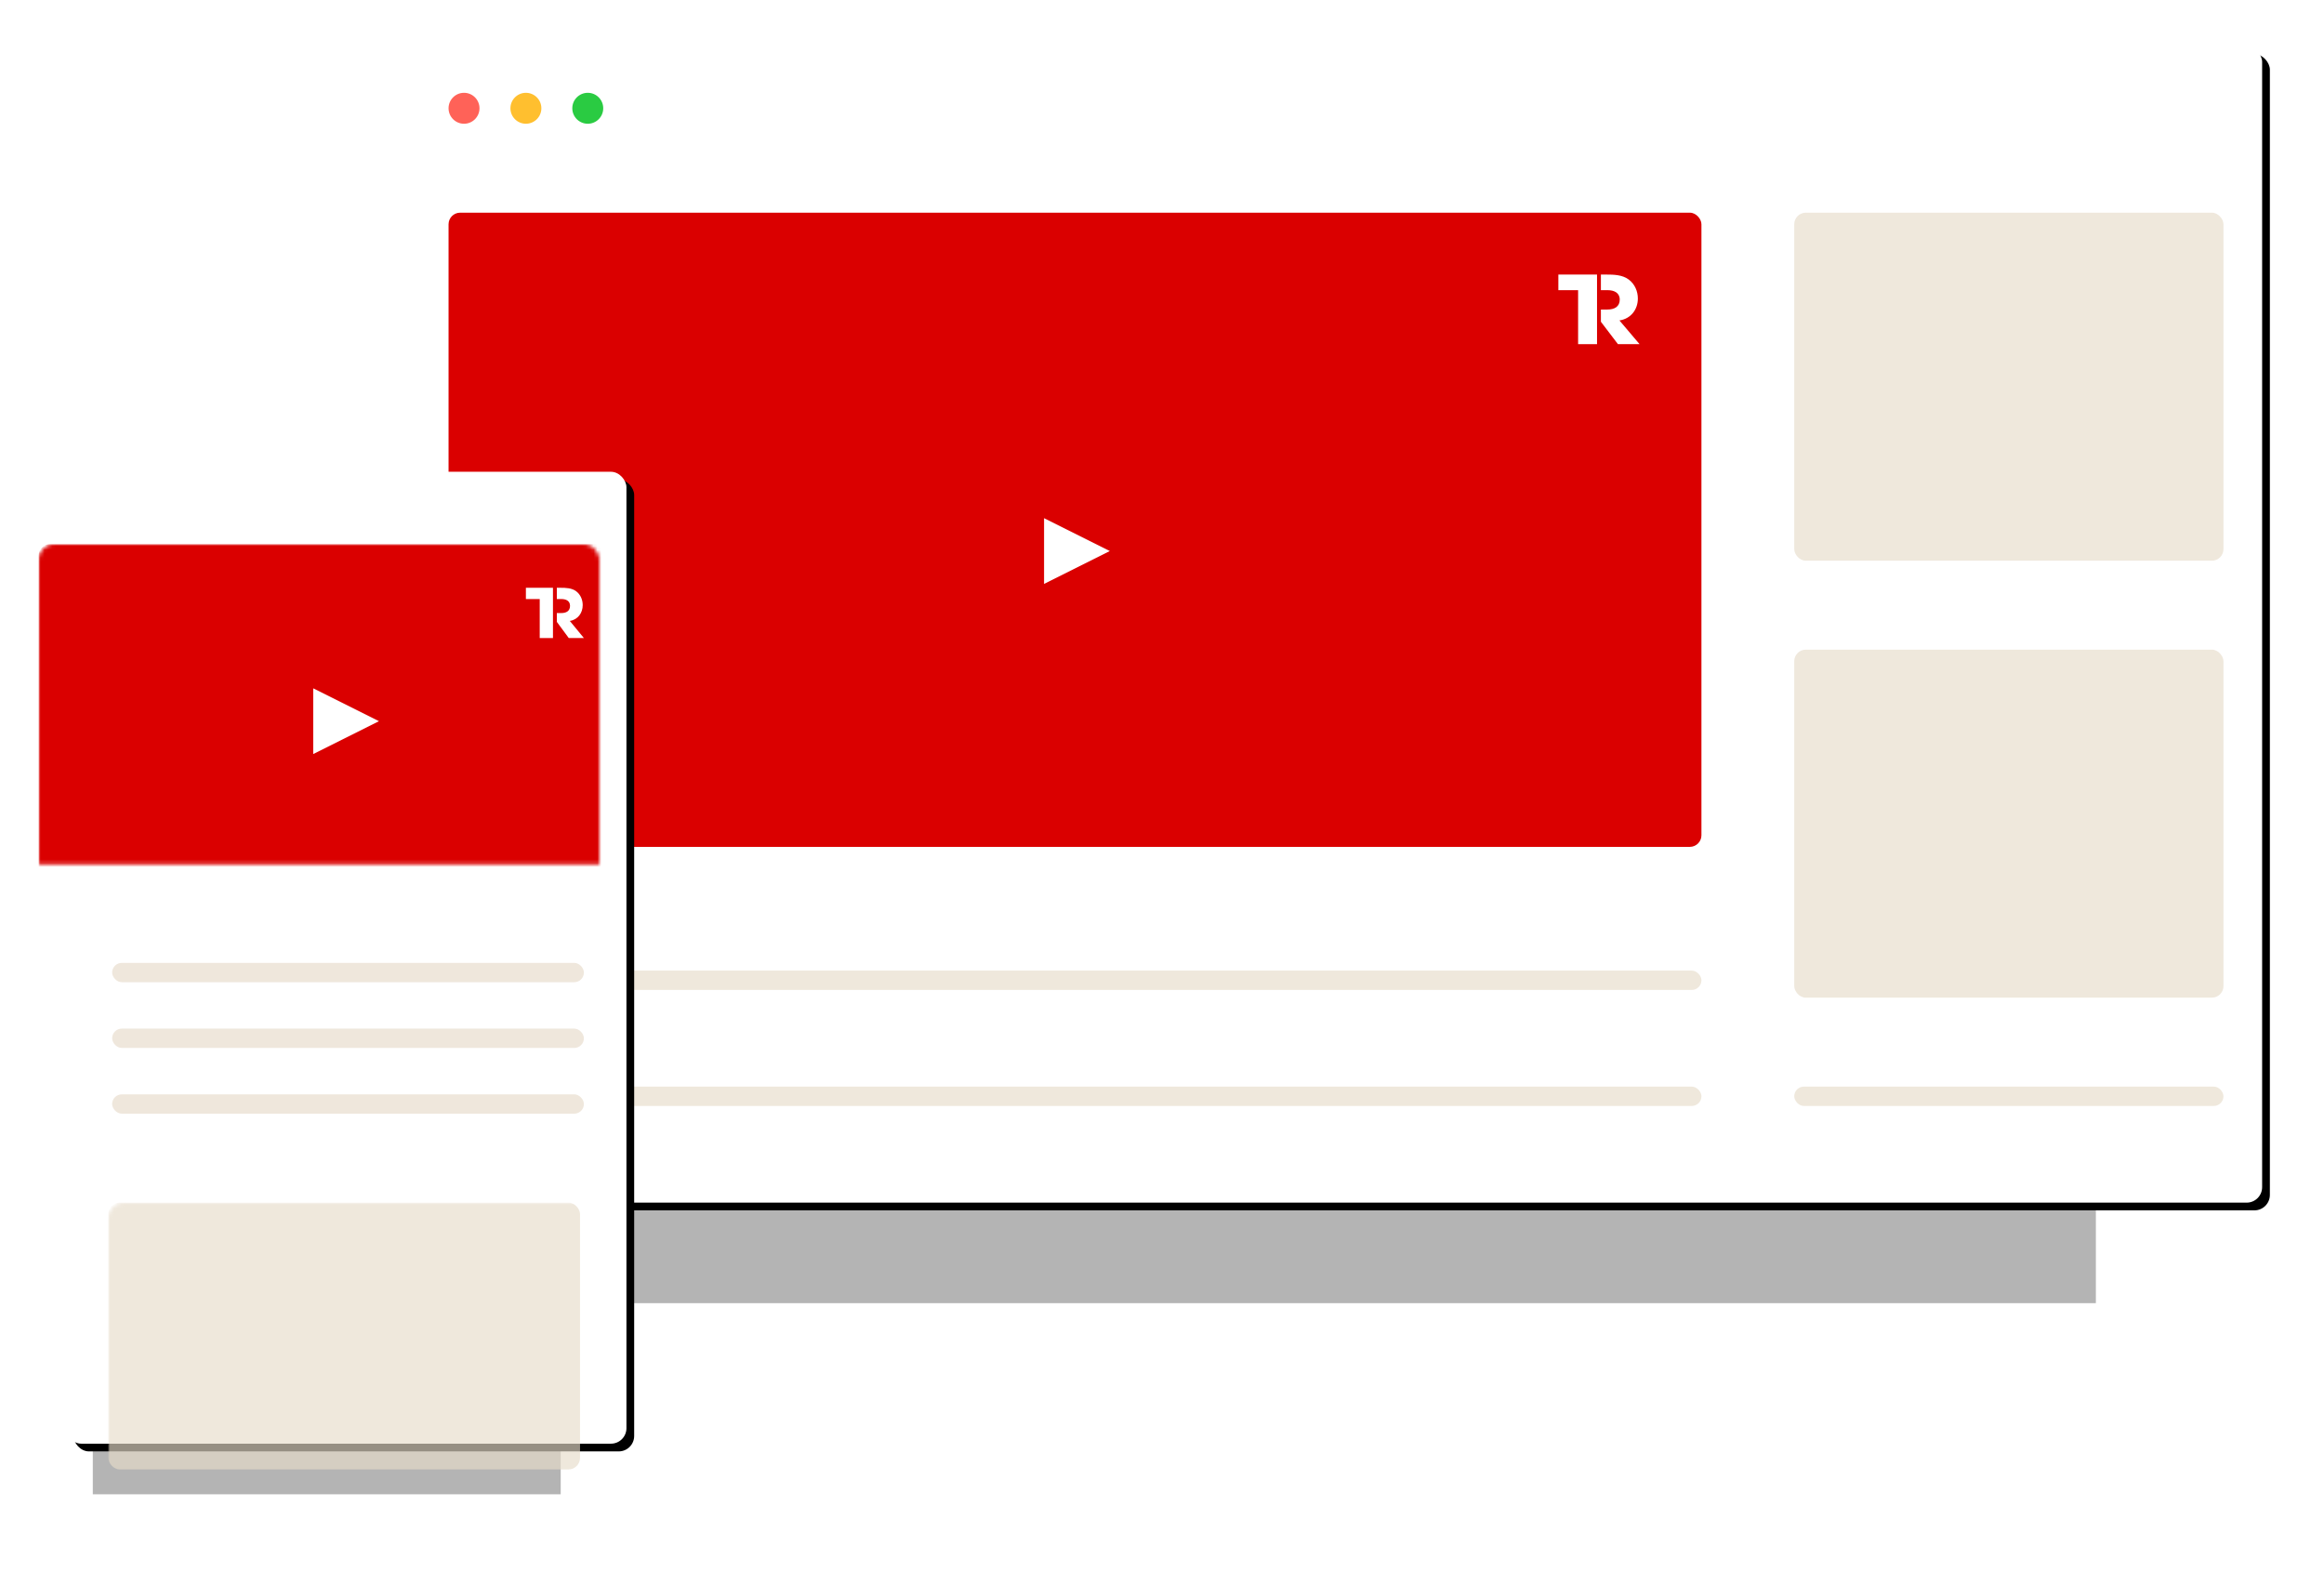
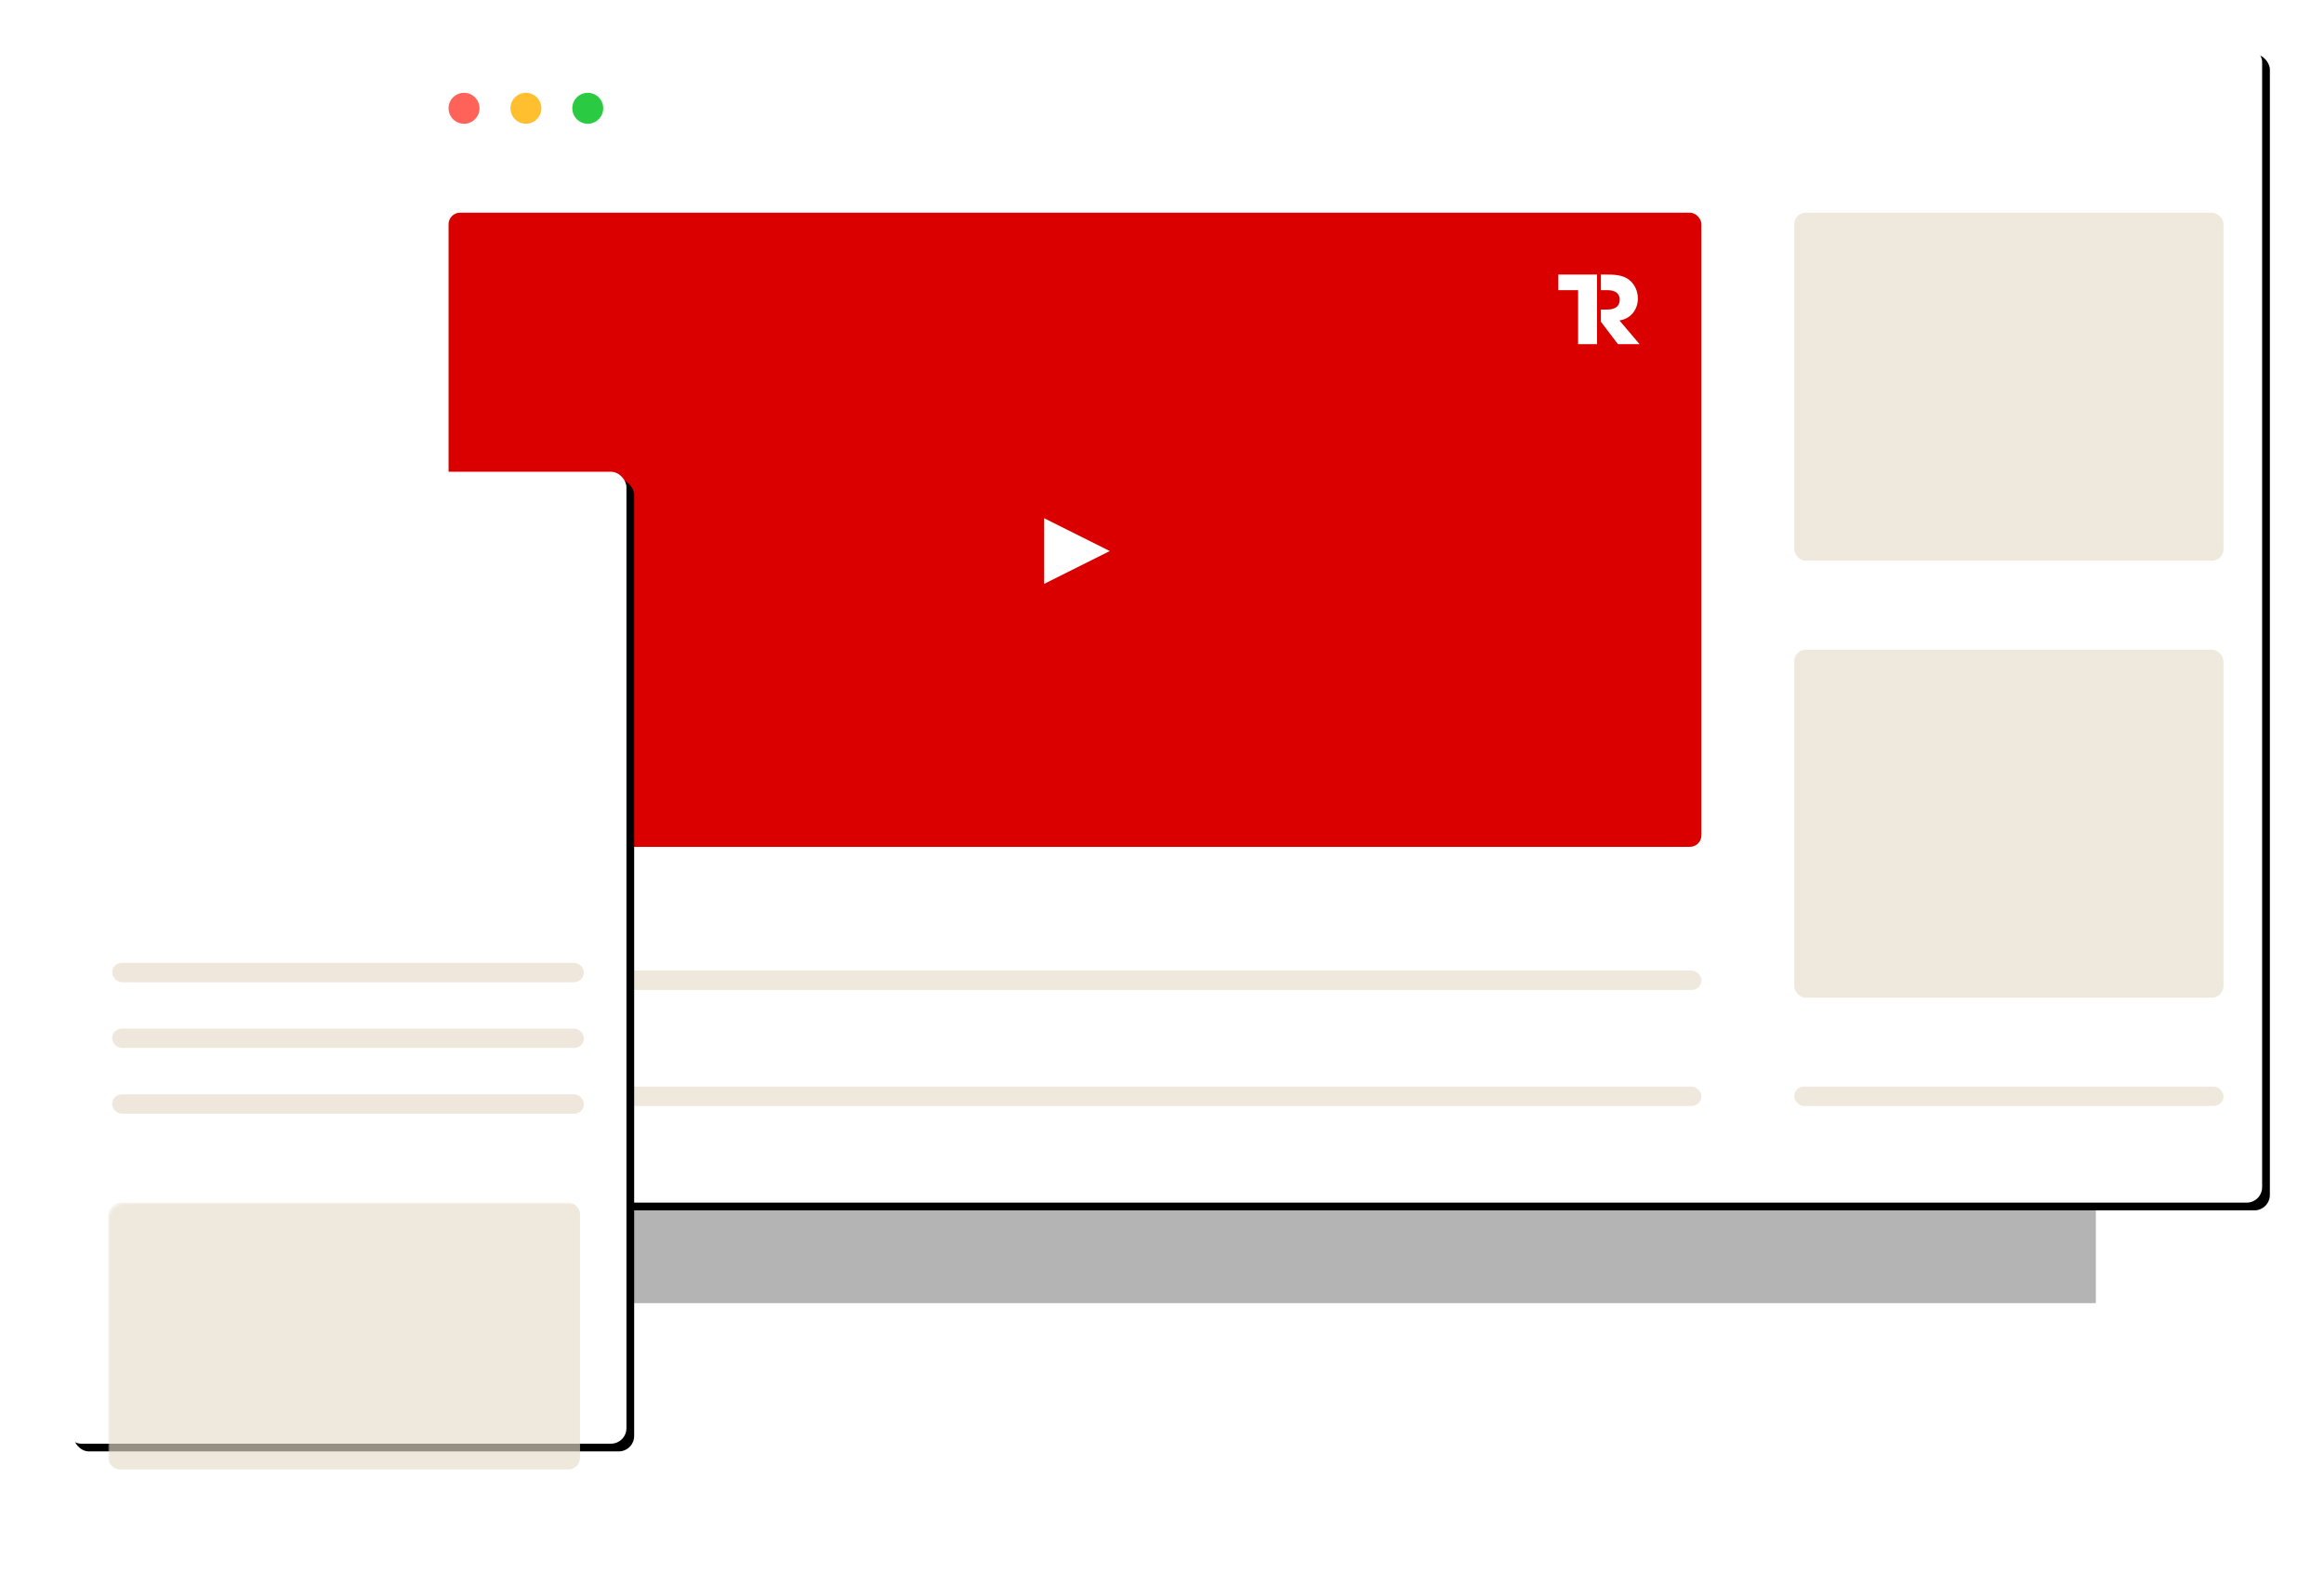
<svg xmlns="http://www.w3.org/2000/svg" xmlns:xlink="http://www.w3.org/1999/xlink" width="601px" height="410px" viewBox="0 0 601 410" version="1.1">
  <title>Video Pre-Rolls</title>
  <desc>Created with Sketch.</desc>
  <defs>
    <rect id="path-1" x="126" y="225" width="399" height="98" />
    <filter x="-9.3%" y="-35.7%" width="118.5%" height="175.5%" filterUnits="objectBoundingBox" id="filter-2">
      <feOffset dx="0" dy="2" in="SourceAlpha" result="shadowOffsetOuter1" />
      <feGaussianBlur stdDeviation="12" in="shadowOffsetOuter1" result="shadowBlurOuter1" />
      <feColorMatrix values="0 0 0 0 0   0 0 0 0 0   0 0 0 0 0  0 0 0 0.5 0" type="matrix" in="shadowBlurOuter1" />
    </filter>
    <rect id="path-3" x="88" y="0" width="480" height="299" rx="4" />
    <filter x="-4.2%" y="-6.7%" width="109.2%" height="114.7%" filterUnits="objectBoundingBox" id="filter-4">
      <feOffset dx="2" dy="2" in="SourceAlpha" result="shadowOffsetOuter1" />
      <feGaussianBlur stdDeviation="7" in="shadowOffsetOuter1" result="shadowBlurOuter1" />
      <feColorMatrix values="0 0 0 0 0   0 0 0 0 0   0 0 0 0 0  0 0 0 0.085 0" type="matrix" in="shadowBlurOuter1" />
    </filter>
-     <rect id="path-5" x="7" y="176.303" width="121" height="86.121" />
    <filter x="-30.6%" y="-40.6%" width="161.2%" height="185.9%" filterUnits="objectBoundingBox" id="filter-6">
      <feOffset dx="0" dy="2" in="SourceAlpha" result="shadowOffsetOuter1" />
      <feGaussianBlur stdDeviation="12" in="shadowOffsetOuter1" result="shadowBlurOuter1" />
      <feColorMatrix values="0 0 0 0 0   0 0 0 0 0   0 0 0 0 0  0 0 0 0.5 0" type="matrix" in="shadowBlurOuter1" />
    </filter>
    <rect id="path-7" x="0" y="2.98427949e-13" width="145" height="251.333" rx="4" />
    <filter x="-13.8%" y="-8.0%" width="130.3%" height="117.5%" filterUnits="objectBoundingBox" id="filter-9">
      <feOffset dx="2" dy="2" in="SourceAlpha" result="shadowOffsetOuter1" />
      <feGaussianBlur stdDeviation="7" in="shadowOffsetOuter1" result="shadowBlurOuter1" />
      <feColorMatrix values="0 0 0 0 0   0 0 0 0 0   0 0 0 0 0  0 0 0 0.227 0" type="matrix" in="shadowBlurOuter1" />
    </filter>
  </defs>
  <g id="Page-1" stroke="none" stroke-width="1" fill="none" fill-rule="evenodd">
    <g id="TwinRed-homepage" transform="translate(-725, -4357)">
      <g id="Video-Pre-Rolls" transform="translate(742, 4369)">
        <g id="Rectangle-Copy-37" opacity="0.295" fill="black" fill-opacity="1">
          <use filter="url(#filter-2)" xlink:href="#path-1" />
        </g>
        <g id="Rectangle-Copy-38">
          <use fill="black" fill-opacity="1" filter="url(#filter-4)" xlink:href="#path-3" />
          <use fill="#FFFFFF" fill-rule="evenodd" xlink:href="#path-3" />
        </g>
        <g id="Group-Copy-2" transform="translate(99, 12)">
          <circle id="Oval" fill="#FF6258" cx="4" cy="4" r="4" />
          <circle id="Oval-Copy" fill="#FFBF2F" cx="20" cy="4" r="4" />
          <circle id="Oval-Copy-2" fill="#2ACB42" cx="36" cy="4" r="4" />
        </g>
        <rect id="Rectangle-Copy-39" fill="#DA0000" x="99" y="43" width="324" height="164" rx="3" />
        <path d="M401.797,70.869 C404.825,70.406 406.558,67.973 406.558,65.204 C406.558,63.33 405.782,61.481 404.203,60.289 C402.548,59.049 400.323,59 398.305,59 L397,59 L397,63.034 L398.719,63.034 C400.401,63.034 401.875,63.692 401.875,65.468 C401.875,67.317 400.504,68.047 398.667,68.047 L397,68.047 L397,71.204 L401.412,77 L407,77 L401.797,70.869 Z" id="Path" fill="#FFFFFF" fill-rule="nonzero" />
        <polygon id="Triangle" fill="#FFFFFF" transform="translate(261.5, 130.5) rotate(-270) translate(-261.5, -130.5) " points="261.5 122 270 139 253 139" />
        <polygon id="Path" fill="#FFFFFF" fill-rule="nonzero" points="396 63.038 396 77 391.107 77 391.107 63.038 386 63.038 386 59 396 59" />
        <rect id="Rectangle-Copy-18" fill-opacity="0.652" fill="#E6DBC9" x="447" y="43" width="111" height="90" rx="3" />
        <rect id="Rectangle-Copy-28" fill-opacity="0.652" fill="#E6DBC9" x="447" y="156" width="111" height="90" rx="3" />
        <rect id="Rectangle-Copy-29" fill-opacity="0.652" fill="#E6DBC9" x="447" y="269" width="111" height="5" rx="2.5" />
        <rect id="Rectangle-Copy-49" fill-opacity="0.652" fill="#E6DBC9" x="99" y="269" width="324" height="5" rx="2.5" />
        <rect id="Rectangle-Copy-50" fill-opacity="0.652" fill="#E6DBC9" x="99" y="239" width="324" height="5" rx="2.5" />
        <g id="Group-3-Copy-3" transform="translate(0, 110)">
          <g id="Rectangle-Copy-12" opacity="0.295" fill="black" fill-opacity="1">
            <use filter="url(#filter-6)" xlink:href="#path-5" />
          </g>
          <g id="Rectangle-Copy-58" transform="translate(0, -0)">
            <mask id="mask-8" fill="white">
              <use xlink:href="#path-7" />
            </mask>
            <g id="Mask">
              <use fill="black" fill-opacity="1" filter="url(#filter-9)" xlink:href="#path-7" />
              <use fill="#FFFFFF" fill-rule="evenodd" xlink:href="#path-7" />
            </g>
            <rect fill-opacity="0.652" fill="#E6DBC9" mask="url(#mask-8)" x="11" y="189" width="122" height="69" rx="3" />
-             <rect id="Rectangle-Copy-56" fill="#DA0000" mask="url(#mask-8)" x="-7" y="18.712" width="160" height="89" rx="3" />
          </g>
        </g>
        <rect id="Rectangle-Copy-45" fill-opacity="0.65" fill="#E6DBC9" x="12" y="237" width="122" height="5" rx="2.5" />
        <rect id="Rectangle-Copy-46" fill-opacity="0.65" fill="#E6DBC9" x="12" y="254" width="122" height="5" rx="2.5" />
        <rect id="Rectangle-Copy-53" fill-opacity="0.65" fill="#E6DBC9" x="12" y="271" width="122" height="5" rx="2.5" />
        <polygon id="Triangle-Copy" fill="#FFFFFF" transform="translate(72.5, 174.5) rotate(-270) translate(-72.5, -174.5) " points="72.5 166 81 183 64 183" />
-         <path d="M130.358,148.572 C132.477,148.238 133.691,146.481 133.691,144.48 C133.691,143.127 133.147,141.792 132.042,140.931 C130.884,140.035 129.326,140 127.913,140 L127,140 L127,142.914 L128.203,142.914 C129.38,142.914 130.413,143.388 130.413,144.671 C130.413,146.006 129.453,146.534 128.167,146.534 L127,146.534 L127,148.814 L130.088,153 L134,153 L130.358,148.572 Z" id="Path-Copy-3" fill="#FFFFFF" fill-rule="nonzero" />
+         <path d="M130.358,148.572 C132.477,148.238 133.691,146.481 133.691,144.48 C133.691,143.127 133.147,141.792 132.042,140.931 L127,140 L127,142.914 L128.203,142.914 C129.38,142.914 130.413,143.388 130.413,144.671 C130.413,146.006 129.453,146.534 128.167,146.534 L127,146.534 L127,148.814 L130.088,153 L134,153 L130.358,148.572 Z" id="Path-Copy-3" fill="#FFFFFF" fill-rule="nonzero" />
        <polygon id="Path-Copy-4" fill="#FFFFFF" fill-rule="nonzero" points="126 142.917 126 153 122.575 153 122.575 142.917 119 142.917 119 140 126 140" />
      </g>
    </g>
  </g>
</svg>